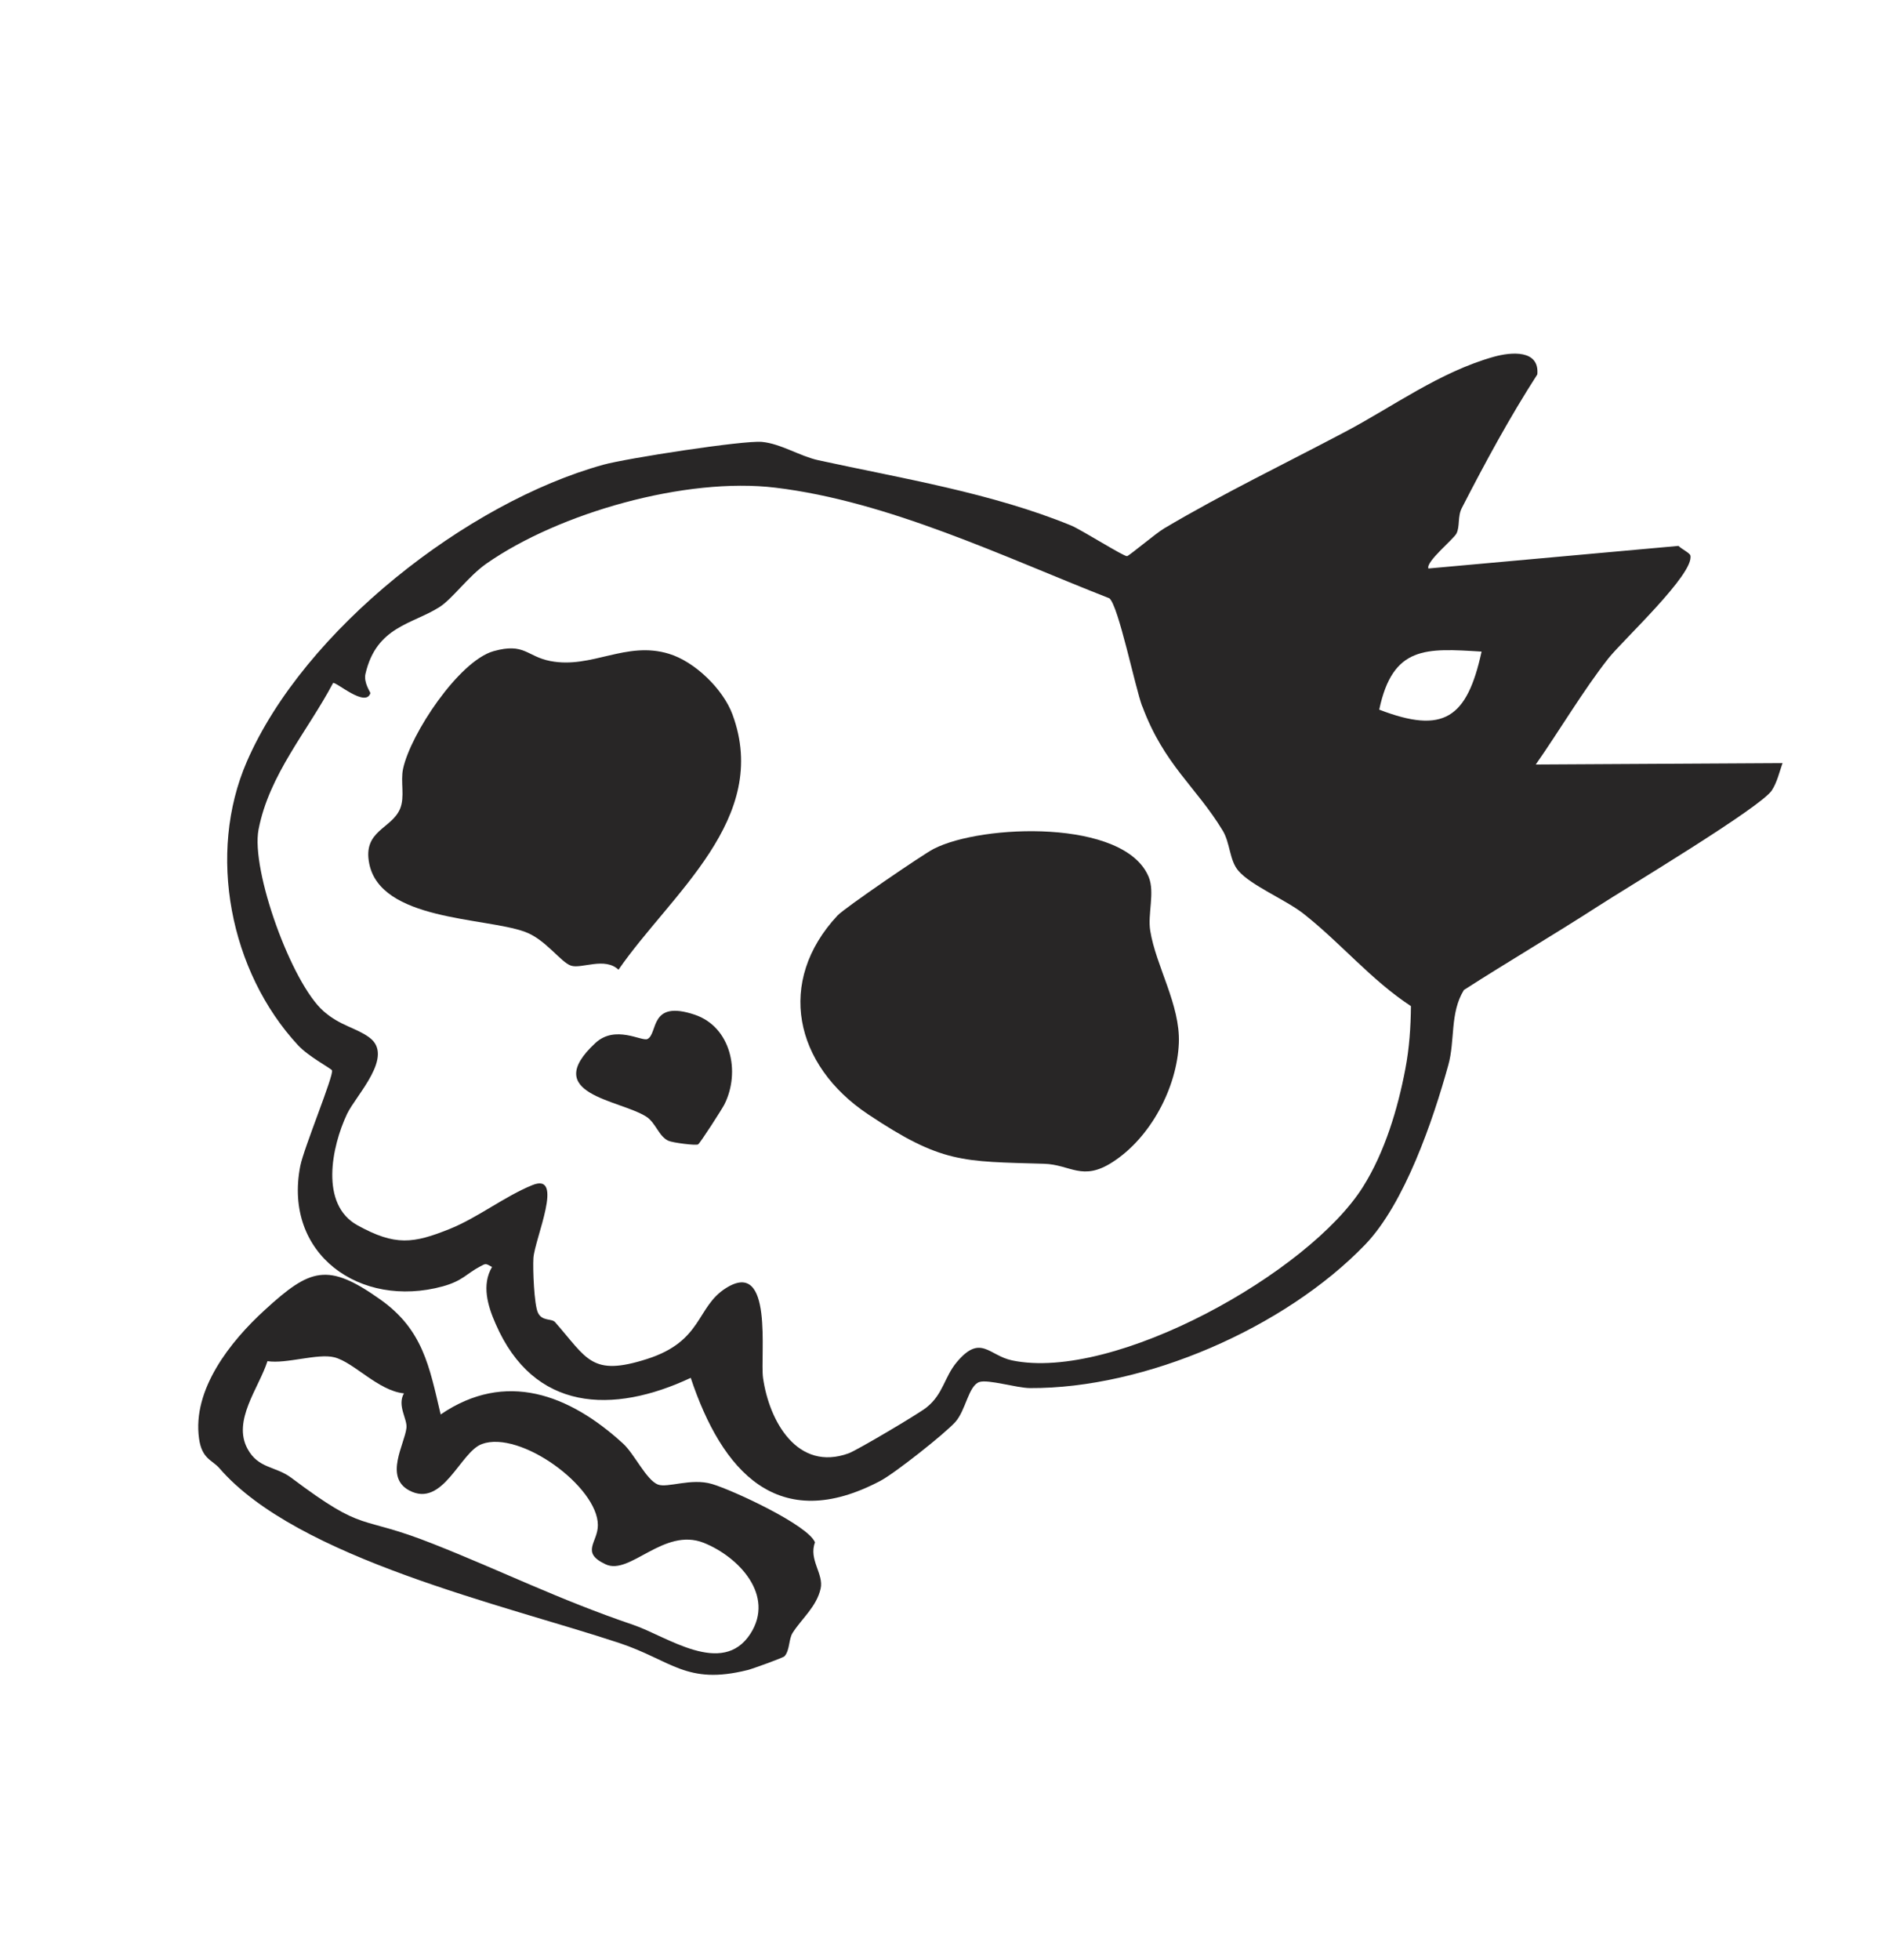
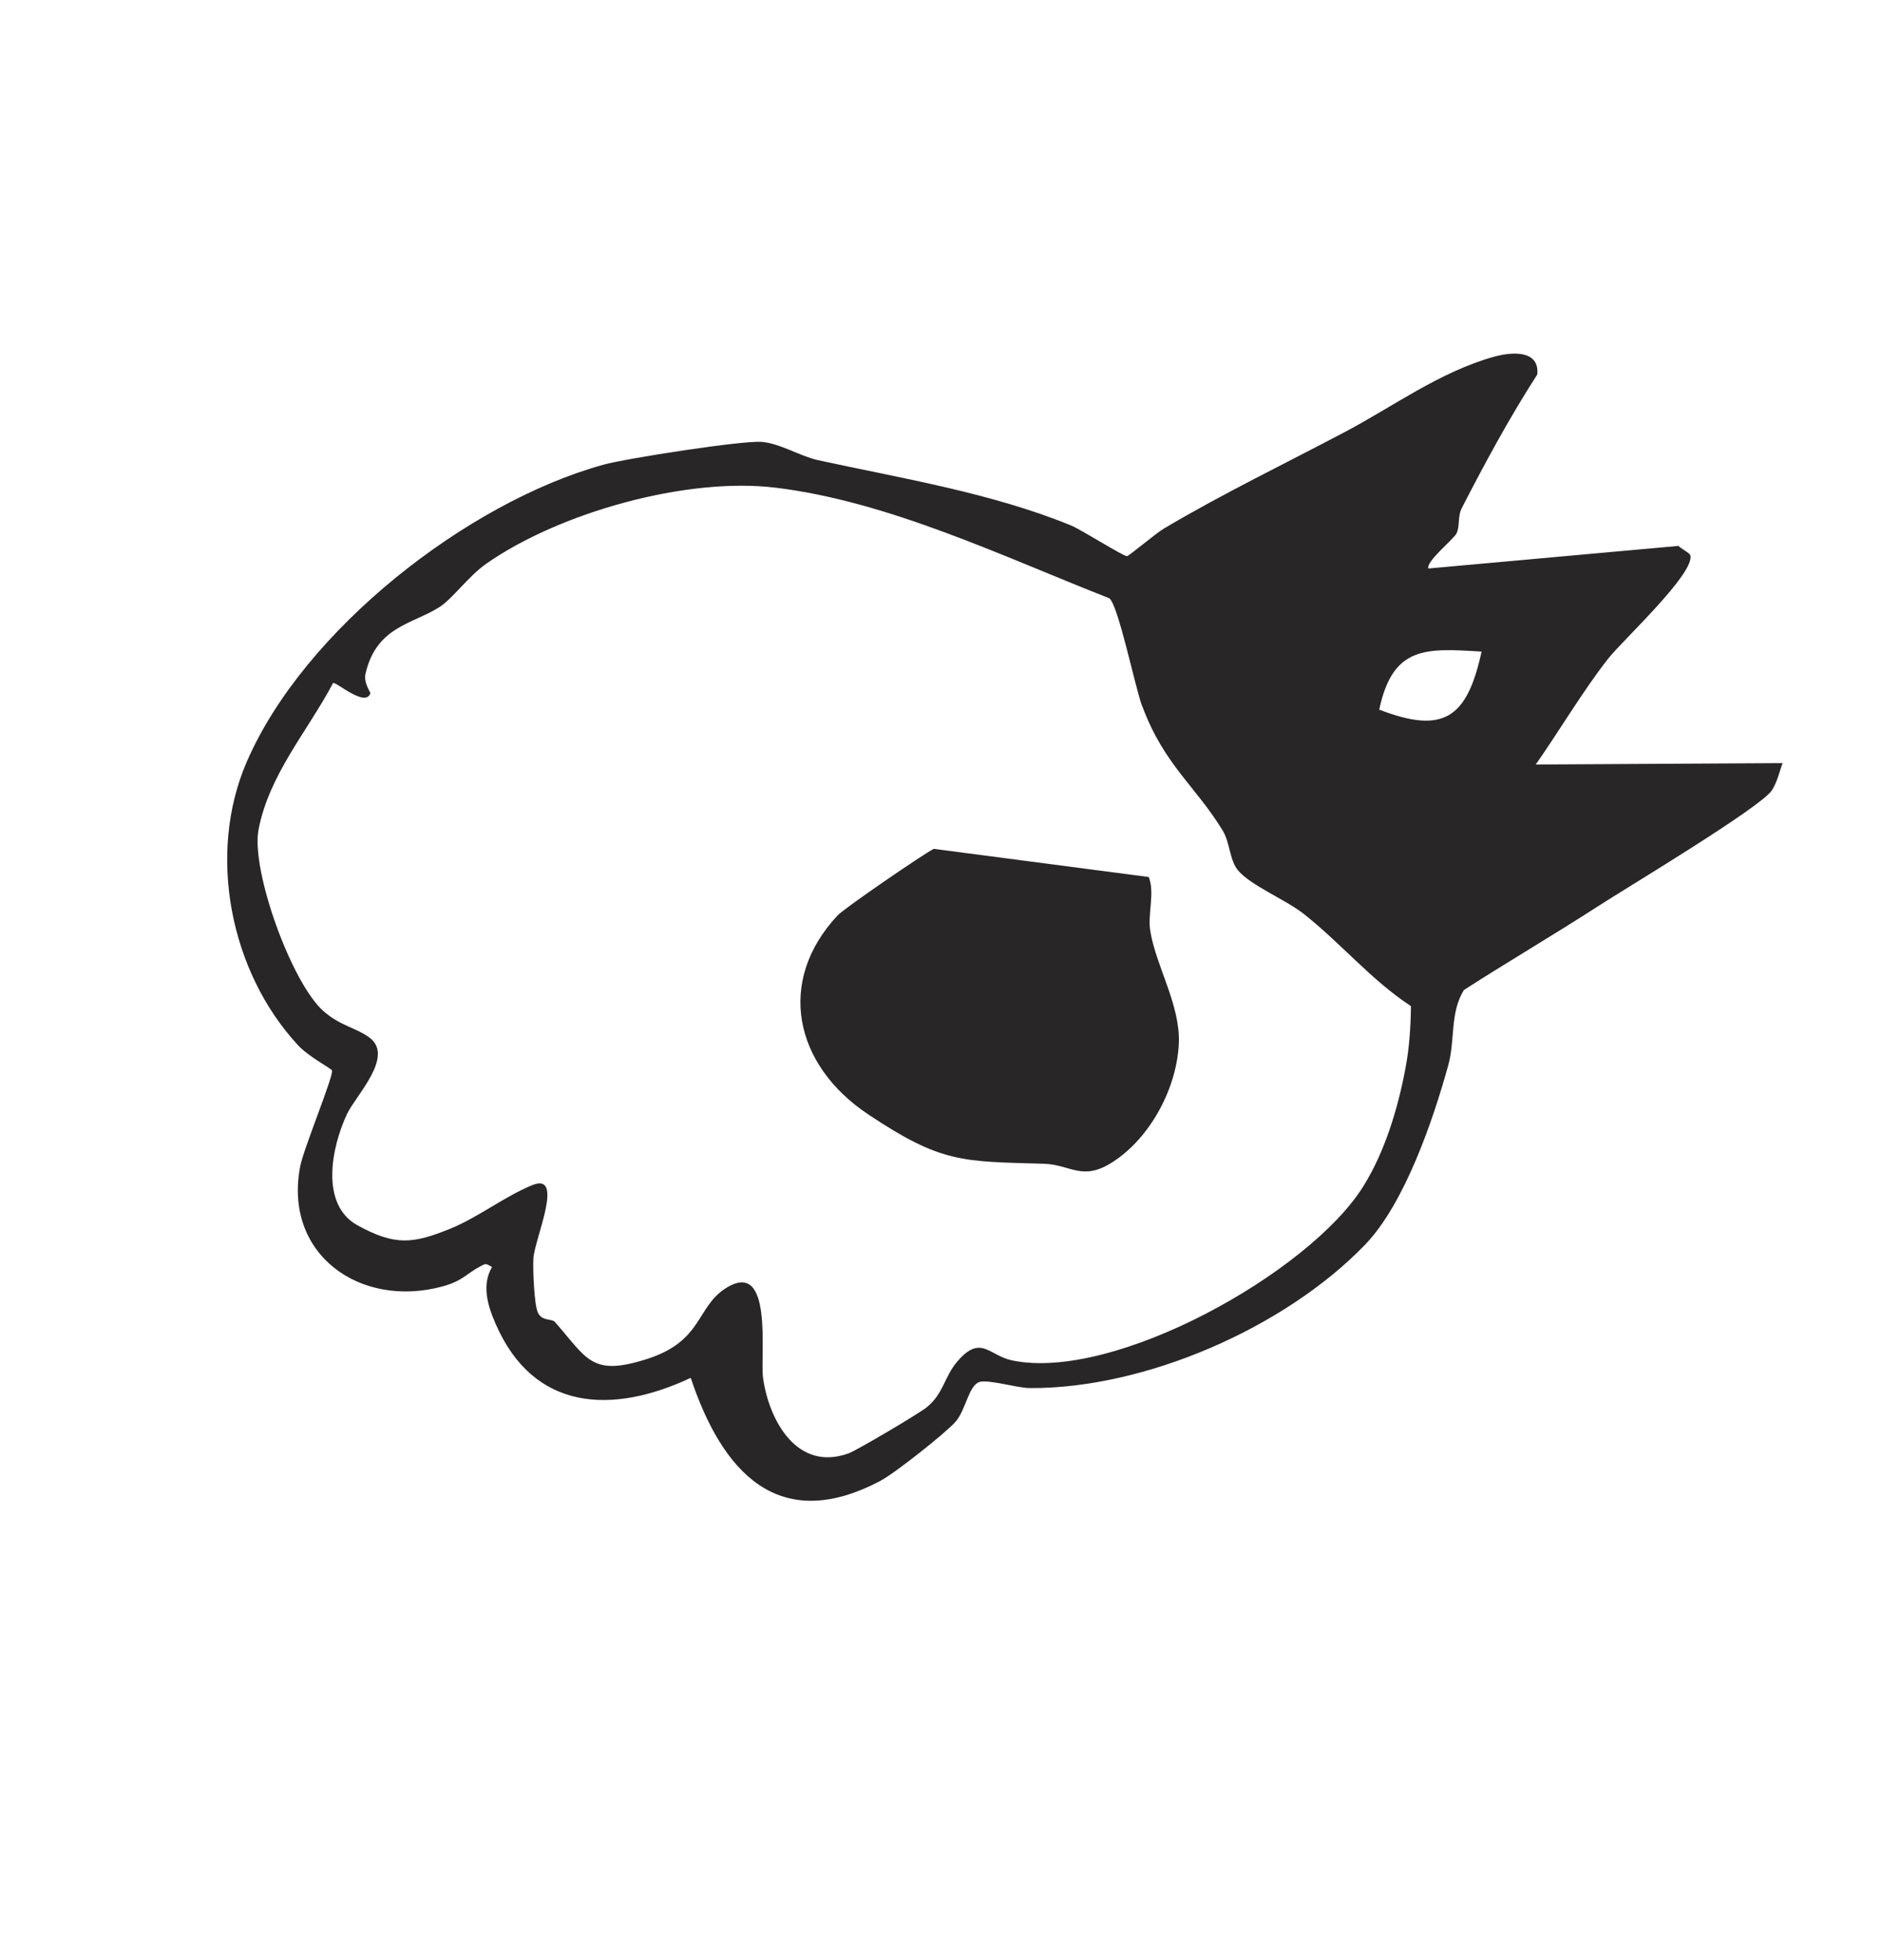
<svg xmlns="http://www.w3.org/2000/svg" width="123" height="128" viewBox="0 0 123 128" fill="none">
  <path d="M93.372 37.13L109.698 35.656C109.885 35.849 110.437 36.117 110.476 36.279C110.758 37.469 106.071 41.803 105.123 42.996C103.504 45.046 101.897 47.757 100.371 49.935L116.498 49.844C116.29 50.438 116.147 51.087 115.801 51.623C115.069 52.744 106.275 58.002 104.409 59.213C101.535 61.066 98.56 62.811 95.676 64.661C94.749 66.159 95.111 67.939 94.652 69.579C93.658 73.172 91.8 78.625 89.207 81.308C83.968 86.731 74.84 90.706 67.311 90.663C66.444 90.656 64.581 90.078 64.005 90.268C63.296 90.507 63.123 92.12 62.431 92.885C61.74 93.649 58.5 96.212 57.55 96.716C50.847 100.269 47.179 96.101 45.144 89.995C40.047 92.384 34.886 92.207 32.393 86.469C31.879 85.304 31.461 83.928 32.159 82.753C31.717 82.502 31.751 82.525 31.375 82.722C30.492 83.186 30.241 83.659 28.939 84.019C23.537 85.496 18.496 81.917 19.625 76.156C19.855 74.987 21.838 70.203 21.697 69.91C21.636 69.783 20.168 69.014 19.483 68.276C15.022 63.47 13.517 55.759 16.133 49.745C19.87 41.137 30.545 32.809 39.438 30.352C40.906 29.944 48.571 28.752 49.794 28.863C51.016 28.973 52.265 29.792 53.485 30.061C58.989 31.258 64.806 32.195 70.005 34.324C70.671 34.6 73.456 36.36 73.659 36.325C73.804 36.302 75.522 34.848 76.071 34.521C79.898 32.249 84.04 30.257 87.93 28.197C91.022 26.569 94.087 24.294 97.635 23.302C98.762 22.987 100.621 22.822 100.473 24.455C98.662 27.264 97.07 30.203 95.542 33.175C95.252 33.73 95.425 34.384 95.19 34.843C95.008 35.213 93.147 36.712 93.359 37.136L93.372 37.13ZM96.831 42.559C93.21 42.339 91.027 42.157 90.141 46.35C94.36 47.977 95.882 46.9 96.831 42.559ZM74.65 46.135C74.194 44.926 73.094 39.539 72.503 39.078C65.599 36.372 58.087 32.743 50.675 31.852C44.85 31.146 36.55 33.483 31.777 36.822C30.611 37.642 29.567 39.11 28.733 39.644C26.97 40.775 24.605 40.9 23.887 44.007C23.749 44.584 24.217 45.214 24.206 45.274C23.901 46.237 21.969 44.522 21.769 44.61C20.101 47.766 17.591 50.574 16.897 54.188C16.391 56.84 19.052 64.215 21.152 66.053C22.248 67.009 23.23 67.109 24.118 67.749C25.829 68.974 23.257 71.538 22.678 72.765C21.678 74.894 20.886 78.665 23.364 80.031C25.842 81.397 27.014 81.225 29.407 80.263C31.221 79.531 32.979 78.145 34.783 77.41C36.925 76.529 34.945 80.91 34.862 82.174C34.817 82.879 34.907 85.221 35.159 85.743C35.434 86.317 36.061 86.102 36.278 86.358C38.386 88.75 38.64 89.93 42.292 88.762C45.943 87.594 45.497 85.361 47.442 84.135C50.571 82.159 49.67 88.54 49.869 89.998C50.272 92.841 52.125 96.139 55.465 94.925C56.011 94.725 60.049 92.336 60.552 91.929C61.653 91.054 61.714 89.942 62.532 88.968C64.095 87.11 64.623 88.535 66.143 88.855C72.826 90.254 85.573 83.119 89.088 77.505C90.501 75.256 91.357 72.419 91.85 69.805C92.107 68.465 92.201 67.078 92.213 65.715C89.601 64.005 87.621 61.584 85.177 59.668C84.011 58.761 81.761 57.835 80.94 56.88C80.344 56.194 80.408 55.072 79.912 54.252C78.166 51.372 76.084 49.965 74.659 46.138L74.65 46.135Z" fill="#282626" />
-   <path d="M53.266 100.742C52.834 101.863 53.853 102.806 53.632 103.767C53.357 104.956 52.412 105.701 51.805 106.648C51.533 107.075 51.633 107.773 51.27 108.182C51.186 108.276 49.157 109.009 48.865 109.079C44.844 110.082 43.913 108.457 40.465 107.31C32.953 104.826 19.423 101.792 14.332 95.888C13.873 95.362 13.194 95.296 13.009 93.963C12.557 90.758 15.055 87.612 17.308 85.559C20.273 82.845 21.41 82.434 24.853 84.876C27.639 86.847 28.06 89.242 28.8 92.386C33.041 89.495 37.198 91.069 40.719 94.286C41.454 94.953 42.232 96.653 42.992 96.961C43.614 97.21 45.167 96.52 46.537 96.929C47.908 97.338 52.81 99.607 53.266 100.742ZM26.401 91.008C24.717 90.844 23.137 88.982 21.852 88.653C20.762 88.377 18.728 89.097 17.481 88.905C16.918 90.655 15.175 92.788 16.176 94.628C16.883 95.938 18.001 95.747 19.038 96.523C23.988 100.24 23.312 98.857 28.316 100.842C32.838 102.629 36.526 104.479 41.382 106.127C43.586 106.876 47.202 109.546 49.041 106.714C50.664 104.202 48.279 101.685 45.994 100.77C43.38 99.735 41.171 102.919 39.585 102.176C37.908 101.394 39.082 100.748 39.074 99.611C39.072 97.103 33.997 93.398 31.494 94.318C30.067 94.843 28.947 98.532 26.737 97.345C25.103 96.462 26.439 94.338 26.564 93.269C26.635 92.679 25.934 91.808 26.405 90.999L26.401 91.008Z" fill="#282626" />
-   <path d="M75.076 57.283C75.488 58.286 74.998 59.714 75.174 60.783C75.541 63.094 77.137 65.614 77.045 68.114C76.931 71.041 75.192 74.31 72.716 75.901C70.73 77.186 69.969 76.061 68.227 76.012C62.878 75.854 61.548 75.992 56.73 72.778C51.912 69.564 50.711 64.099 54.743 59.79C55.2 59.304 60.313 55.808 61.024 55.443C64.164 53.83 73.509 53.471 75.076 57.283Z" fill="#282626" />
-   <path d="M40.431 63.347C39.537 62.483 38.013 63.294 37.327 63.075C36.641 62.856 35.649 61.332 34.271 60.849C31.632 59.913 24.848 60.132 24.127 56.383C23.711 54.245 25.591 54.141 26.145 52.831C26.477 52.035 26.16 51.066 26.344 50.209C26.831 47.942 29.984 43.177 32.255 42.532C34.288 41.962 34.423 42.878 35.971 43.177C38.67 43.699 40.909 41.845 43.714 42.701C45.411 43.211 47.259 45.013 47.869 46.658C50.396 53.477 43.847 58.377 40.425 63.334L40.431 63.347Z" fill="#282626" />
-   <path d="M45.625 74.746C45.478 74.832 43.957 74.638 43.684 74.51C43.053 74.226 42.858 73.331 42.234 72.932C40.455 71.811 35.305 71.479 38.905 68.131C40.211 66.914 41.946 68.041 42.315 67.864C43.019 67.517 42.418 65.272 45.404 66.276C47.773 67.074 48.408 70.01 47.348 72.128C47.178 72.461 45.759 74.666 45.625 74.746Z" fill="#282626" />
+   <path d="M75.076 57.283C75.488 58.286 74.998 59.714 75.174 60.783C75.541 63.094 77.137 65.614 77.045 68.114C76.931 71.041 75.192 74.31 72.716 75.901C70.73 77.186 69.969 76.061 68.227 76.012C62.878 75.854 61.548 75.992 56.73 72.778C51.912 69.564 50.711 64.099 54.743 59.79C55.2 59.304 60.313 55.808 61.024 55.443Z" fill="#282626" />
</svg>